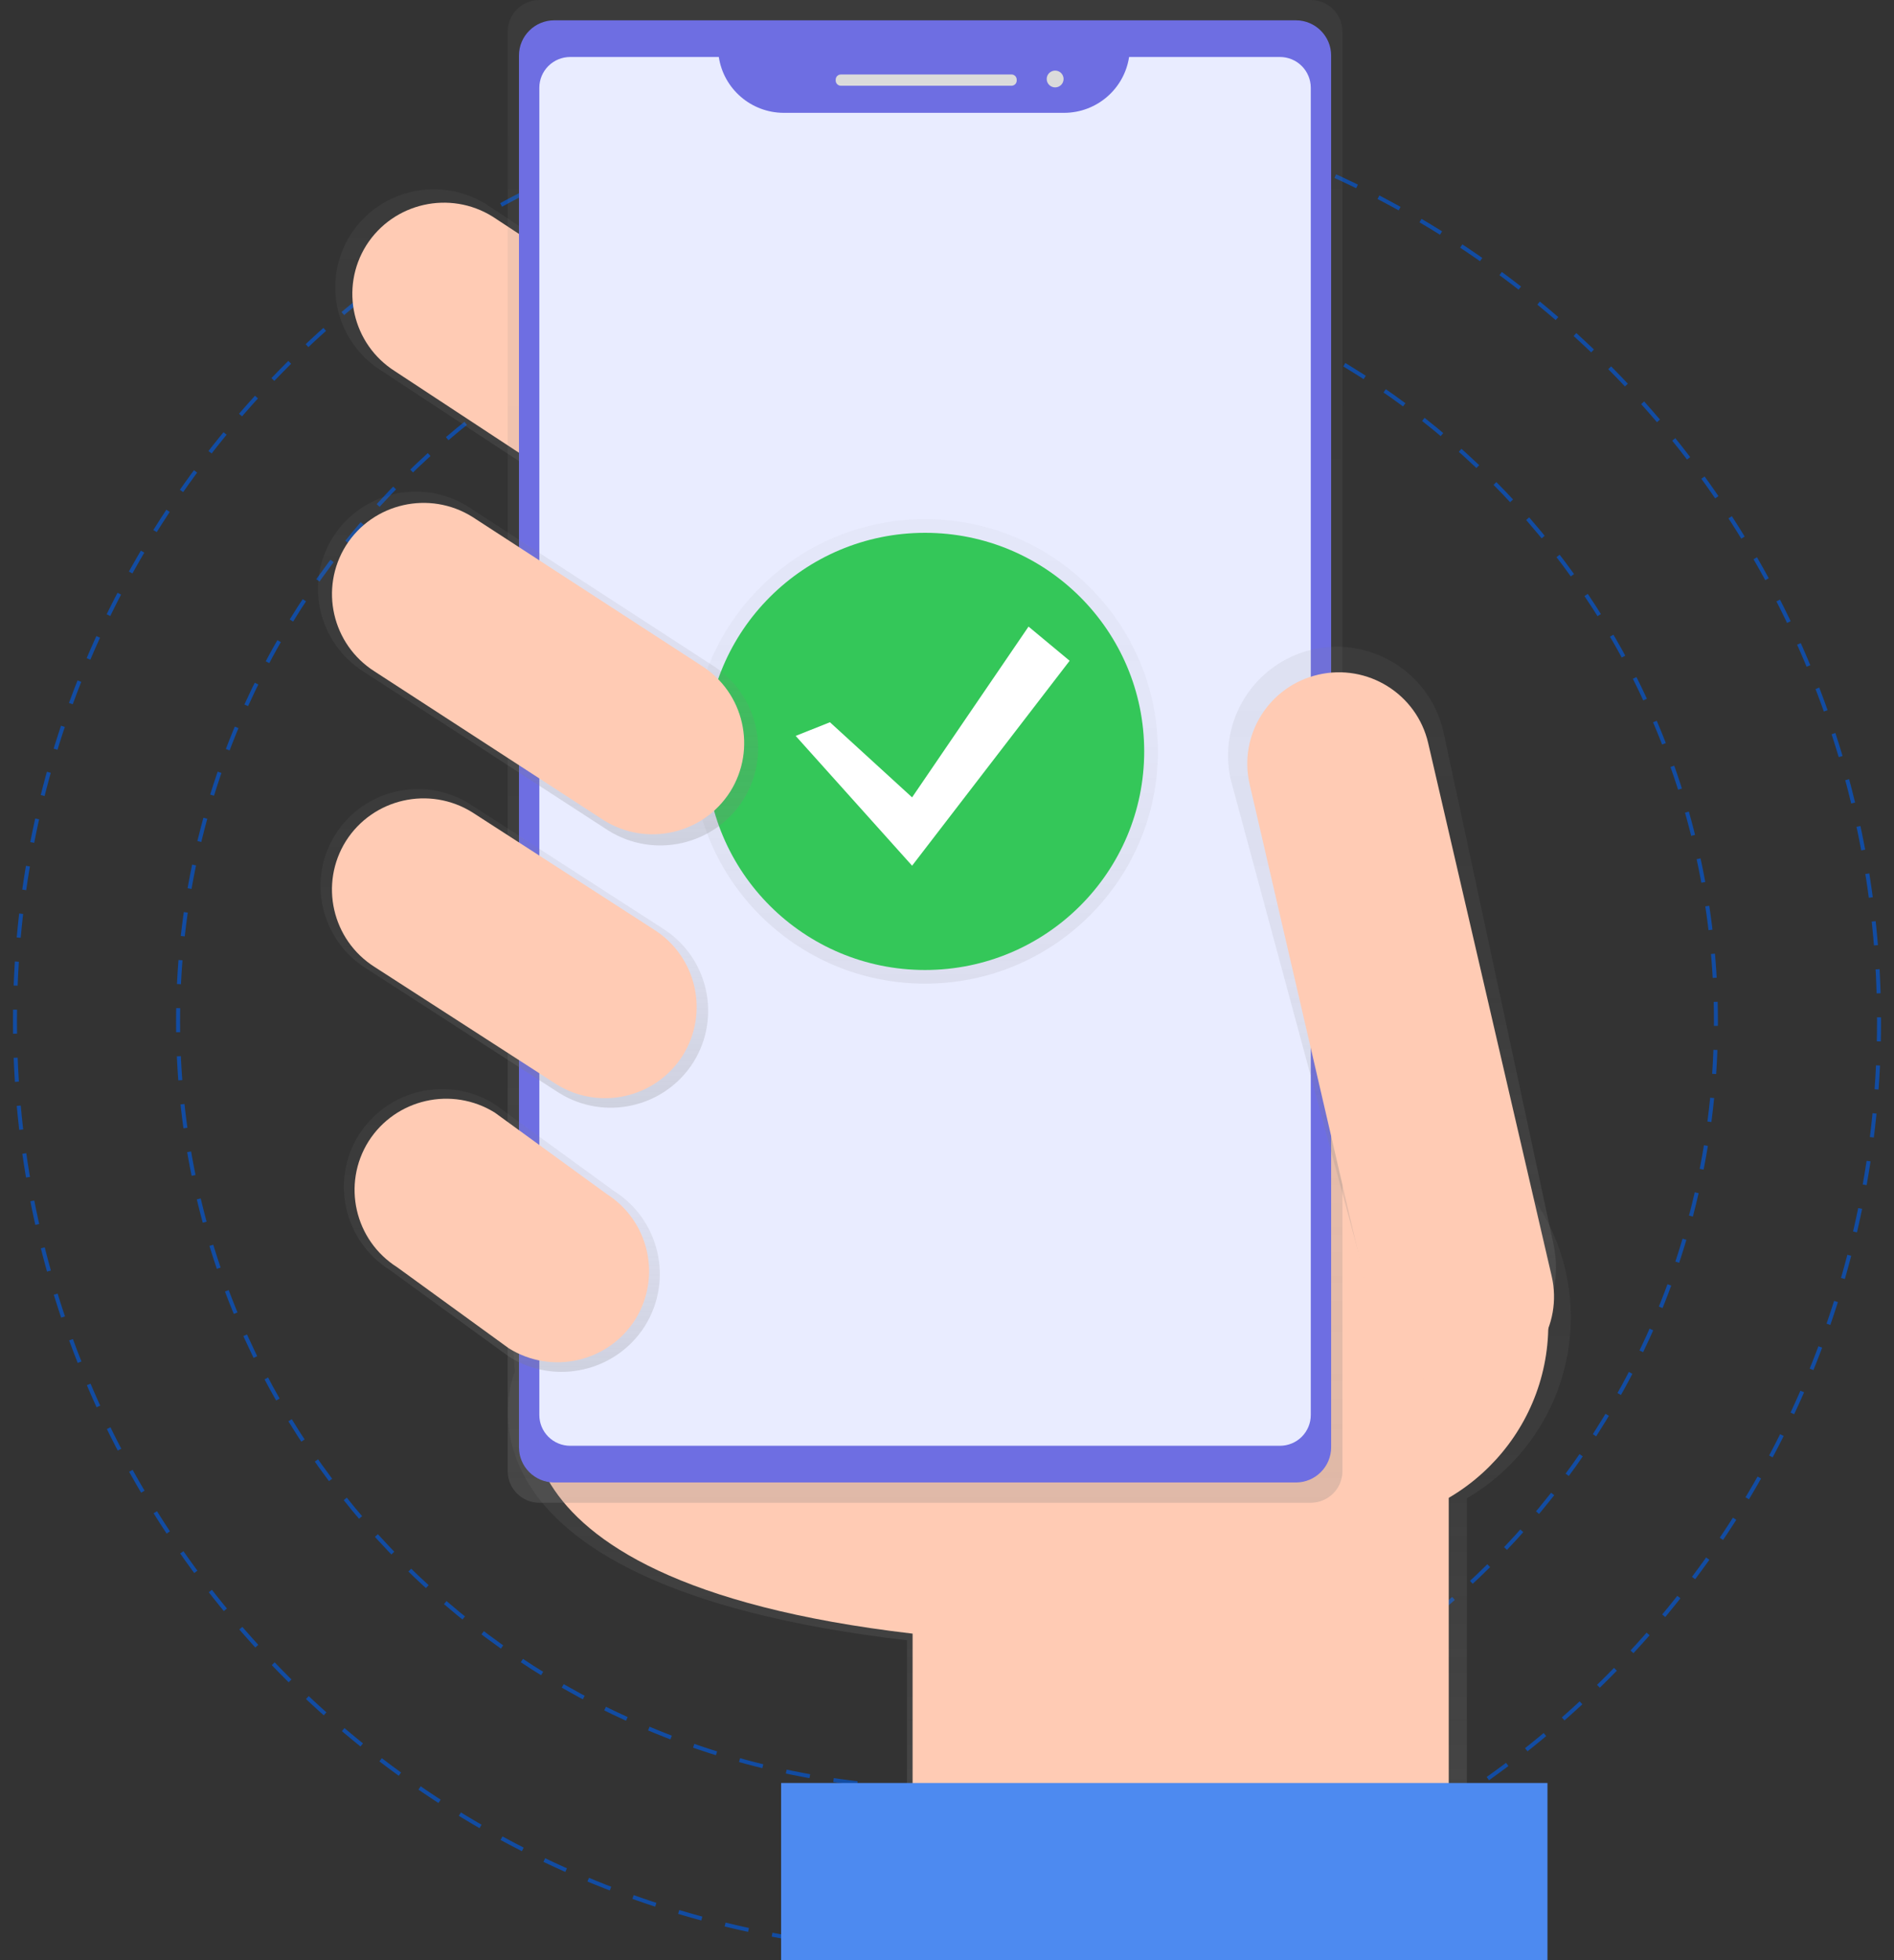
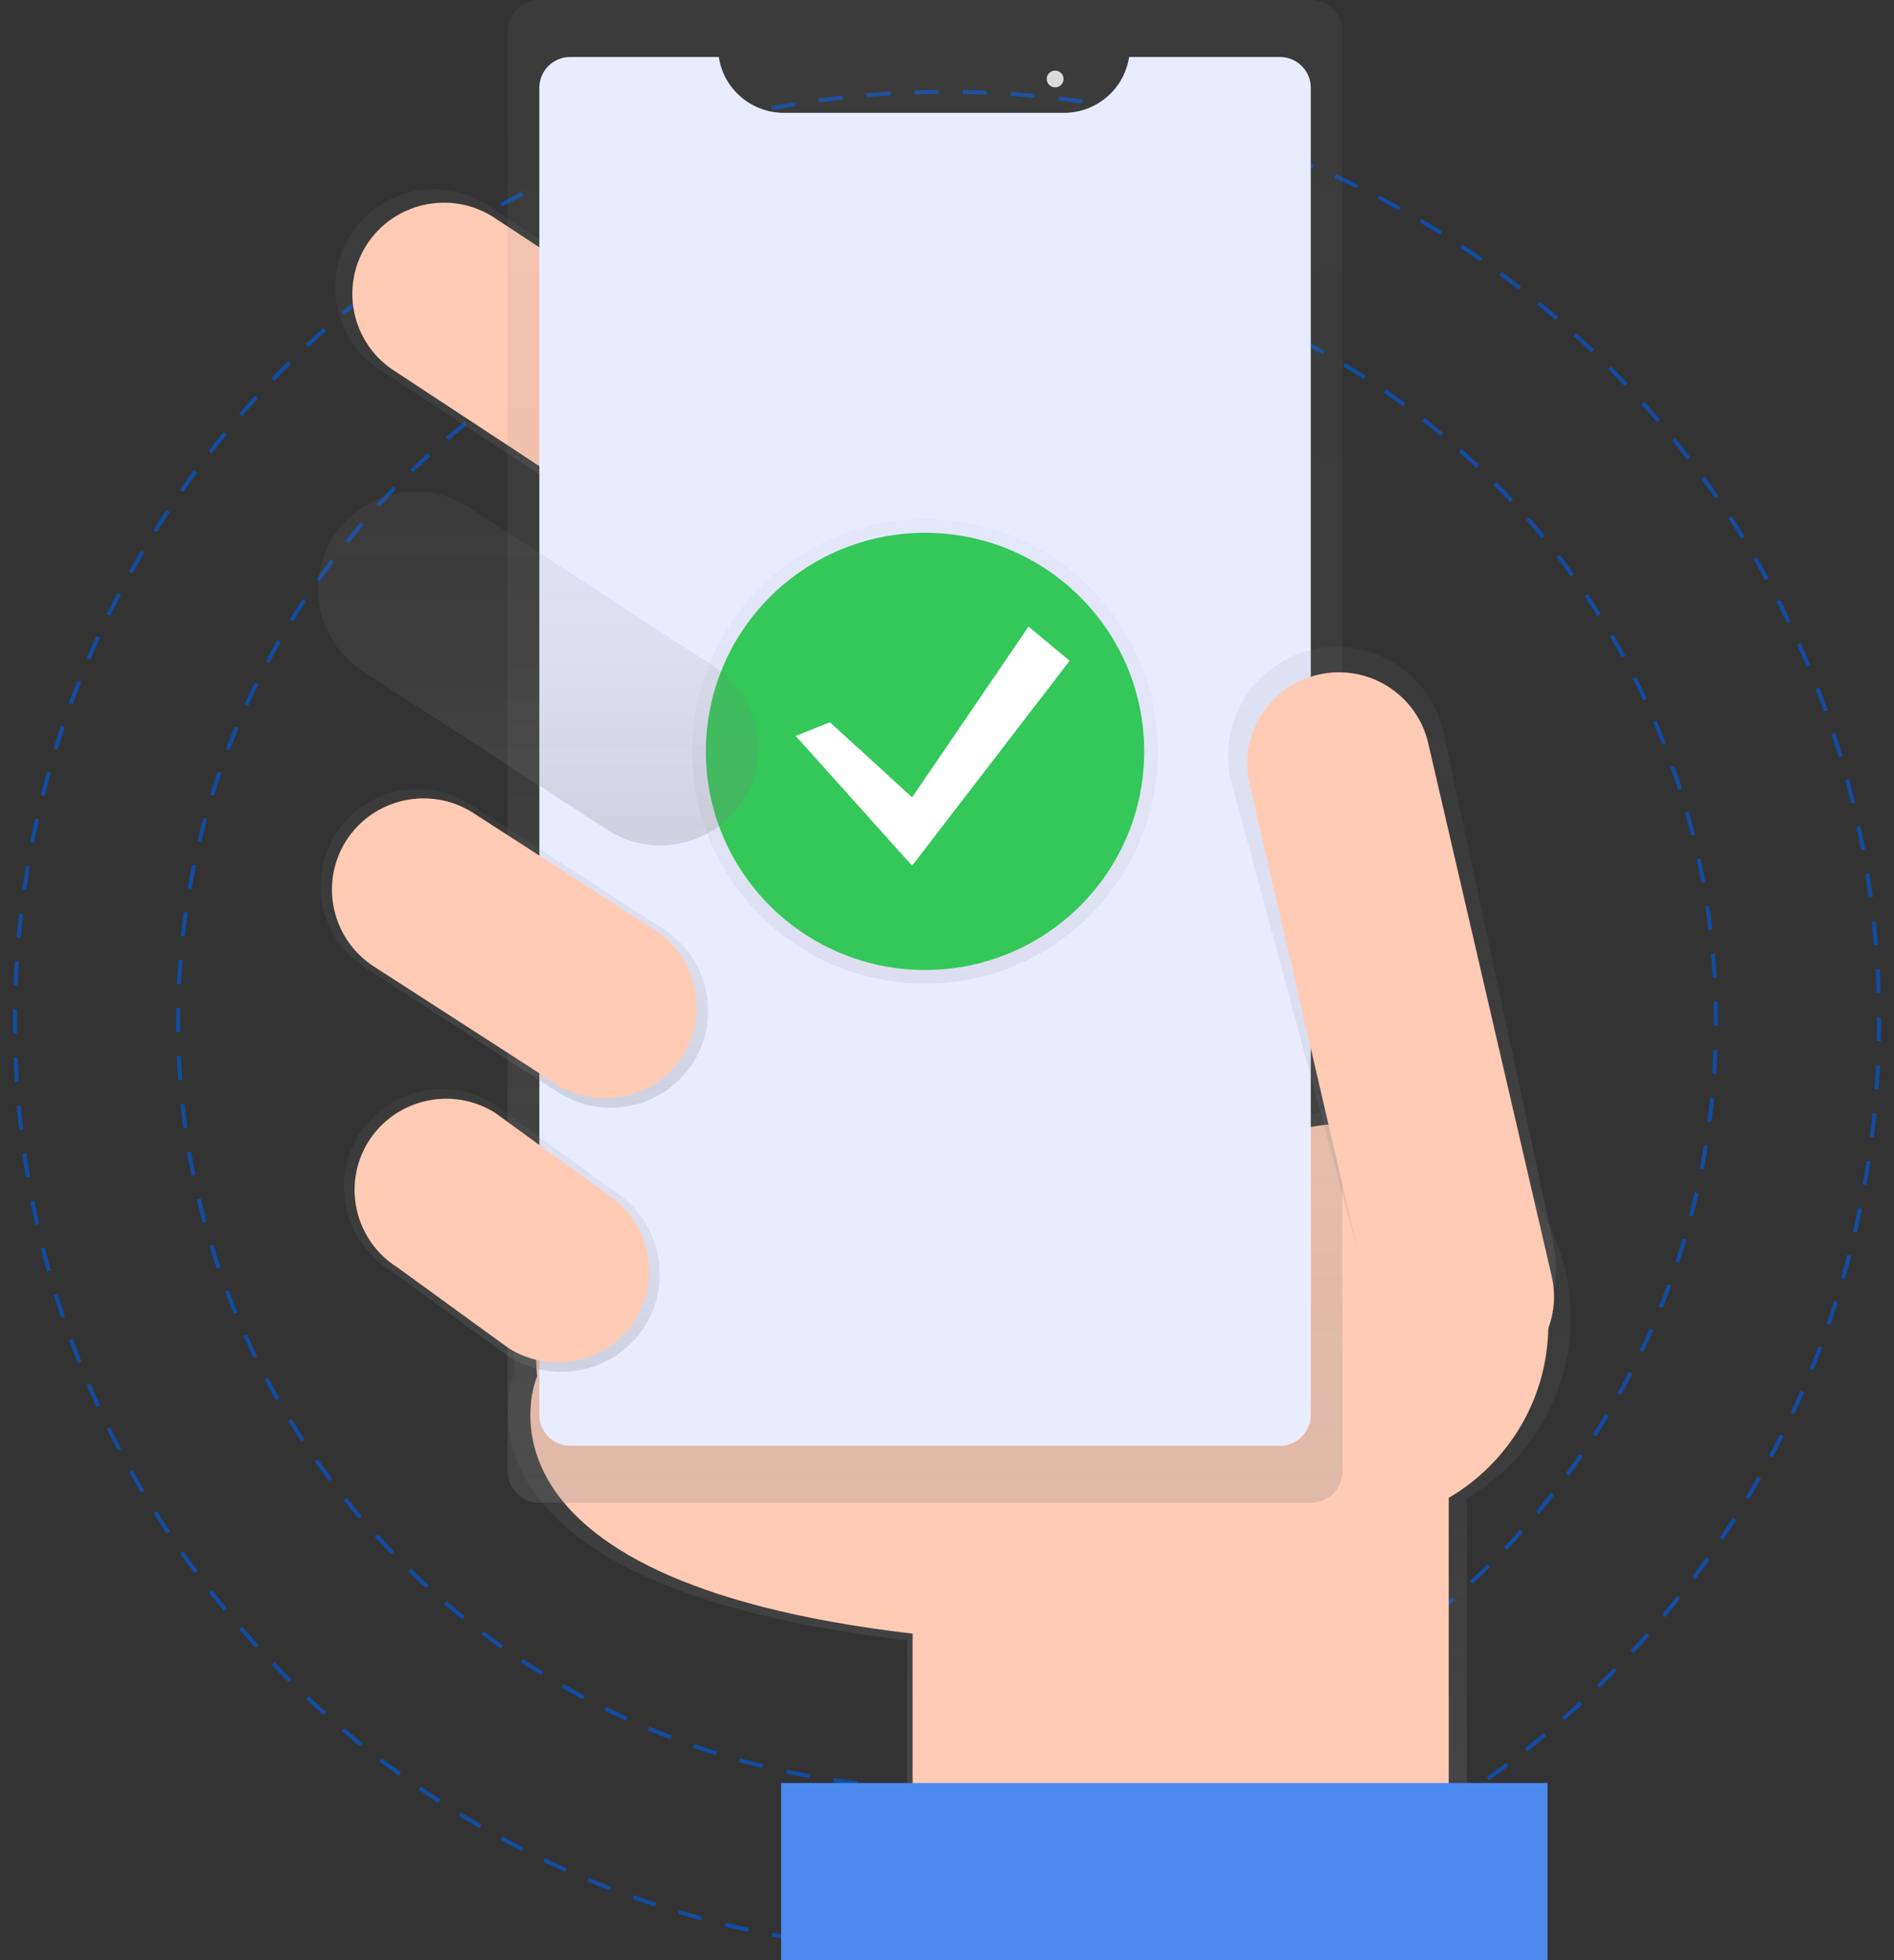
<svg xmlns="http://www.w3.org/2000/svg" width="145" height="150" viewBox="0 0 145 150" fill="none">
  <rect x="0" y="0" width="145" height="150" fill="#333333" stroke="none" />
  <g clip-path="url(#clip0_1_222)">
    <path fill-rule="evenodd" clip-rule="evenodd" d="M72.5 136.854C105.011 136.854 131.367 110.579 131.367 78.166C131.367 45.754 105.011 19.478 72.5 19.478C39.989 19.478 13.633 45.754 13.633 78.166C13.633 110.579 39.989 136.854 72.5 136.854Z" stroke="#124CA2" stroke-width="0.306" stroke-dasharray="1.84 1.84" />
    <path fill-rule="evenodd" clip-rule="evenodd" d="M72.5 149.303C111.908 149.303 143.854 117.454 143.854 78.166C143.854 38.878 111.908 7.029 72.5 7.029C33.092 7.029 1.146 38.878 1.146 78.166C1.146 117.454 33.092 149.303 72.5 149.303Z" stroke="#124CA2" stroke-width="0.306" stroke-dasharray="1.84 1.84" />
    <path d="M120.256 100.829C120.258 92.547 113.937 85.624 105.666 84.849C97.395 84.073 89.891 89.7 88.345 97.838L38.874 96.5L39.417 104.973C39.417 104.973 32.363 121.2 69.438 125.524V141.925H112.298V114.656C117.223 111.781 120.251 106.519 120.256 100.829Z" fill="url(#paint0_linear_1_222)" />
    <path d="M41.116 105.329C41.116 105.329 34.361 120.868 69.866 125.014V140.727H110.912V99.114L40.589 97.213L41.116 105.329Z" fill="#FFCBB4" />
    <path d="M61.63 40.481C59.402 43.986 54.753 45.039 51.224 42.839L29.186 28.36C25.67 26.139 24.614 21.504 26.821 17.986C29.049 14.486 33.692 13.433 37.219 15.629L59.258 30.107C62.776 32.326 63.837 36.961 61.63 40.481Z" fill="url(#paint1_linear_1_222)" />
    <path d="M60.409 39.691C58.338 42.949 54.017 43.928 50.737 41.882L30.244 28.413C26.976 26.349 25.994 22.04 28.046 18.77C30.117 15.512 34.439 14.533 37.719 16.579L58.207 30.04C61.482 32.103 62.466 36.418 60.409 39.691Z" fill="#FFCBB4" />
    <path d="M103.121 116.727C111.634 116.727 118.535 109.846 118.535 101.359C118.535 92.871 111.634 85.991 103.121 85.991C94.608 85.991 87.706 92.871 87.706 101.359C87.706 109.846 94.608 116.727 103.121 116.727Z" fill="#FFCBB4" />
    <path d="M100.346 0H41.296C39.955 0 38.868 1.084 38.868 2.421V112.577C38.868 113.914 39.955 114.997 41.296 114.997H100.346C101.687 114.997 102.774 113.914 102.774 112.577V2.421C102.774 1.084 101.687 0 100.346 0Z" fill="url(#paint2_linear_1_222)" />
-     <path d="M99.204 1.555H42.434C40.941 1.555 39.731 2.762 39.731 4.25V110.751C39.731 112.24 40.941 113.446 42.434 113.446H99.204C100.697 113.446 101.908 112.24 101.908 110.751V4.25C101.908 2.762 100.697 1.555 99.204 1.555Z" fill="#6E6EE2" />
    <path d="M86.44 4.361C86.068 6.813 83.958 8.628 81.471 8.635H59.997C57.511 8.627 55.402 6.812 55.03 4.361H43.653C43.027 4.361 42.426 4.608 41.983 5.05C41.539 5.491 41.29 6.09 41.29 6.715V108.283C41.29 108.907 41.538 109.507 41.981 109.948C42.424 110.39 43.025 110.638 43.651 110.638H97.987C98.614 110.638 99.215 110.391 99.658 109.95C100.101 109.508 100.35 108.909 100.35 108.285V6.717C100.35 6.092 100.102 5.493 99.659 5.051C99.216 4.609 98.616 4.361 97.989 4.361H86.44Z" fill="#E9ECFF" />
-     <path d="M77.439 5.699H64.376C64.157 5.699 63.979 5.876 63.979 6.094V6.167C63.979 6.385 64.157 6.562 64.376 6.562H77.439C77.658 6.562 77.836 6.385 77.836 6.167V6.094C77.836 5.876 77.658 5.699 77.439 5.699Z" fill="#DBDBDB" />
    <path d="M80.779 6.688C81.136 6.688 81.425 6.4 81.425 6.045C81.425 5.689 81.136 5.401 80.779 5.401C80.422 5.401 80.133 5.689 80.133 6.045C80.133 6.4 80.422 6.688 80.779 6.688Z" fill="#DBDBDB" />
    <path d="M113.085 104.07C108.611 105.101 105.541 102.193 104.506 97.735L94.227 59.682C93.205 55.207 95.998 50.748 100.481 49.701C104.97 48.682 109.442 51.467 110.492 55.936L118.88 94.97C119.915 99.43 117.556 103.038 113.085 104.07Z" fill="url(#paint3_linear_1_222)" />
    <path d="M109.339 56.867C108.467 53.104 104.7 50.758 100.925 51.628C97.151 52.497 94.798 56.253 95.67 60.016L105.122 100.8C105.994 104.563 109.761 106.909 113.535 106.039C117.31 105.17 119.663 101.414 118.791 97.651L109.339 56.867Z" fill="#FFCBB4" />
    <path d="M118.47 136.443H59.801V150.078H118.47V136.443Z" fill="#4D8AF0" />
    <path d="M116.884 138.024H61.386V148.694H116.884V138.024Z" fill="#4D8AF0" />
    <path d="M53.076 81.302C50.875 84.766 46.281 85.806 42.795 83.632L28.015 74.097C24.541 71.903 23.496 67.324 25.678 63.848C27.879 60.384 32.472 59.343 35.959 61.518L50.739 71.052C54.213 73.247 55.257 77.826 53.076 81.302Z" fill="url(#paint4_linear_1_222)" />
    <path d="M49.365 101.483C47.145 104.979 42.509 106.029 38.991 103.835L29.836 97.18C26.33 94.966 25.276 90.344 27.477 86.837C29.698 83.342 34.333 82.291 37.852 84.486L47.007 91.143C50.511 93.356 51.565 97.976 49.365 101.483Z" fill="url(#paint5_linear_1_222)" />
    <g opacity="0.5">
      <path d="M70.819 75.273C80.665 75.273 88.646 67.316 88.646 57.501C88.646 47.685 80.665 39.728 70.819 39.728C60.974 39.728 52.992 47.685 52.992 57.501C52.992 67.316 60.974 75.273 70.819 75.273Z" fill="url(#paint6_linear_1_222)" />
    </g>
    <path d="M70.819 74.228C80.085 74.228 87.597 66.739 87.597 57.501C87.597 48.263 80.085 40.774 70.819 40.774C61.553 40.774 54.041 48.263 54.041 57.501C54.041 66.739 61.553 74.228 70.819 74.228Z" fill="#34C759" />
    <path d="M63.537 55.268L69.828 61.018L78.742 47.95L81.889 50.565L69.828 66.247L60.915 56.315L63.537 55.268Z" fill="white" />
    <path d="M48.626 100.987C46.555 104.245 42.234 105.225 38.954 103.179L30.415 96.982C27.147 94.917 26.165 90.609 28.217 87.339C30.288 84.081 34.609 83.102 37.889 85.147L46.426 91.356C49.688 93.42 50.67 97.719 48.626 100.987Z" fill="#FFCBB4" />
    <path d="M52.263 80.778C50.192 84.037 45.871 85.016 42.591 82.97L28.684 73.999C25.416 71.934 24.434 67.626 26.486 64.356C28.557 61.097 32.879 60.118 36.159 62.164L50.065 71.135C53.333 73.2 54.315 77.508 52.263 80.778Z" fill="#FFCBB4" />
    <path d="M56.897 61.216C54.685 64.694 50.071 65.74 46.569 63.555L27.838 51.397C24.349 49.192 23.3 44.591 25.491 41.1C27.703 37.621 32.318 36.576 35.82 38.76L54.55 50.919C58.04 53.124 59.088 57.724 56.897 61.216Z" fill="url(#paint7_linear_1_222)" />
-     <path d="M55.902 60.583C53.831 63.841 49.51 64.82 46.23 62.775L28.686 51.387C25.419 49.322 24.436 45.014 26.488 41.744C28.559 38.486 32.881 37.507 36.161 39.552L53.702 50.94C56.971 53.004 57.954 57.313 55.902 60.583Z" fill="#FFCBB4" />
  </g>
  <defs>
    <linearGradient id="paint0_linear_1_222" x1="79.568" y1="141.935" x2="79.568" y2="84.78" gradientUnits="userSpaceOnUse">
      <stop stop-color="#808080" stop-opacity="0.25" />
      <stop offset="0.54" stop-color="#808080" stop-opacity="0.12" />
      <stop offset="1" stop-color="#808080" stop-opacity="0.1" />
    </linearGradient>
    <linearGradient id="paint1_linear_1_222" x1="44.224" y1="43.991" x2="44.224" y2="14.48" gradientUnits="userSpaceOnUse">
      <stop stop-color="#808080" stop-opacity="0.25" />
      <stop offset="0.54" stop-color="#808080" stop-opacity="0.12" />
      <stop offset="1" stop-color="#808080" stop-opacity="0.1" />
    </linearGradient>
    <linearGradient id="paint2_linear_1_222" x1="70.821" y1="114.995" x2="70.821" y2="-0.002" gradientUnits="userSpaceOnUse">
      <stop stop-color="#808080" stop-opacity="0.25" />
      <stop offset="0.54" stop-color="#808080" stop-opacity="0.12" />
      <stop offset="1" stop-color="#808080" stop-opacity="0.1" />
    </linearGradient>
    <linearGradient id="paint3_linear_1_222" x1="106.568" y1="104.275" x2="106.568" y2="49.488" gradientUnits="userSpaceOnUse">
      <stop stop-color="#808080" stop-opacity="0.25" />
      <stop offset="0.54" stop-color="#808080" stop-opacity="0.12" />
      <stop offset="1" stop-color="#808080" stop-opacity="0.1" />
    </linearGradient>
    <linearGradient id="paint4_linear_1_222" x1="39.374" y1="84.768" x2="39.374" y2="60.384" gradientUnits="userSpaceOnUse">
      <stop stop-color="#808080" stop-opacity="0.25" />
      <stop offset="0.54" stop-color="#808080" stop-opacity="0.12" />
      <stop offset="1" stop-color="#808080" stop-opacity="0.1" />
    </linearGradient>
    <linearGradient id="paint5_linear_1_222" x1="38.422" y1="104.981" x2="38.422" y2="83.337" gradientUnits="userSpaceOnUse">
      <stop stop-color="#808080" stop-opacity="0.25" />
      <stop offset="0.54" stop-color="#808080" stop-opacity="0.12" />
      <stop offset="1" stop-color="#808080" stop-opacity="0.1" />
    </linearGradient>
    <linearGradient id="paint6_linear_1_222" x1="70.819" y1="75.273" x2="70.819" y2="39.726" gradientUnits="userSpaceOnUse">
      <stop stop-color="#808080" stop-opacity="0.25" />
      <stop offset="0.54" stop-color="#808080" stop-opacity="0.12" />
      <stop offset="1" stop-color="#808080" stop-opacity="0.1" />
    </linearGradient>
    <linearGradient id="paint7_linear_1_222" x1="41.193" y1="64.703" x2="41.193" y2="37.626" gradientUnits="userSpaceOnUse">
      <stop stop-color="#808080" stop-opacity="0.25" />
      <stop offset="0.54" stop-color="#808080" stop-opacity="0.12" />
      <stop offset="1" stop-color="#808080" stop-opacity="0.1" />
    </linearGradient>
    <clipPath id="clip0_1_222">
      <rect width="144" height="150" fill="white" transform="translate(0.5)" />
    </clipPath>
  </defs>
</svg>